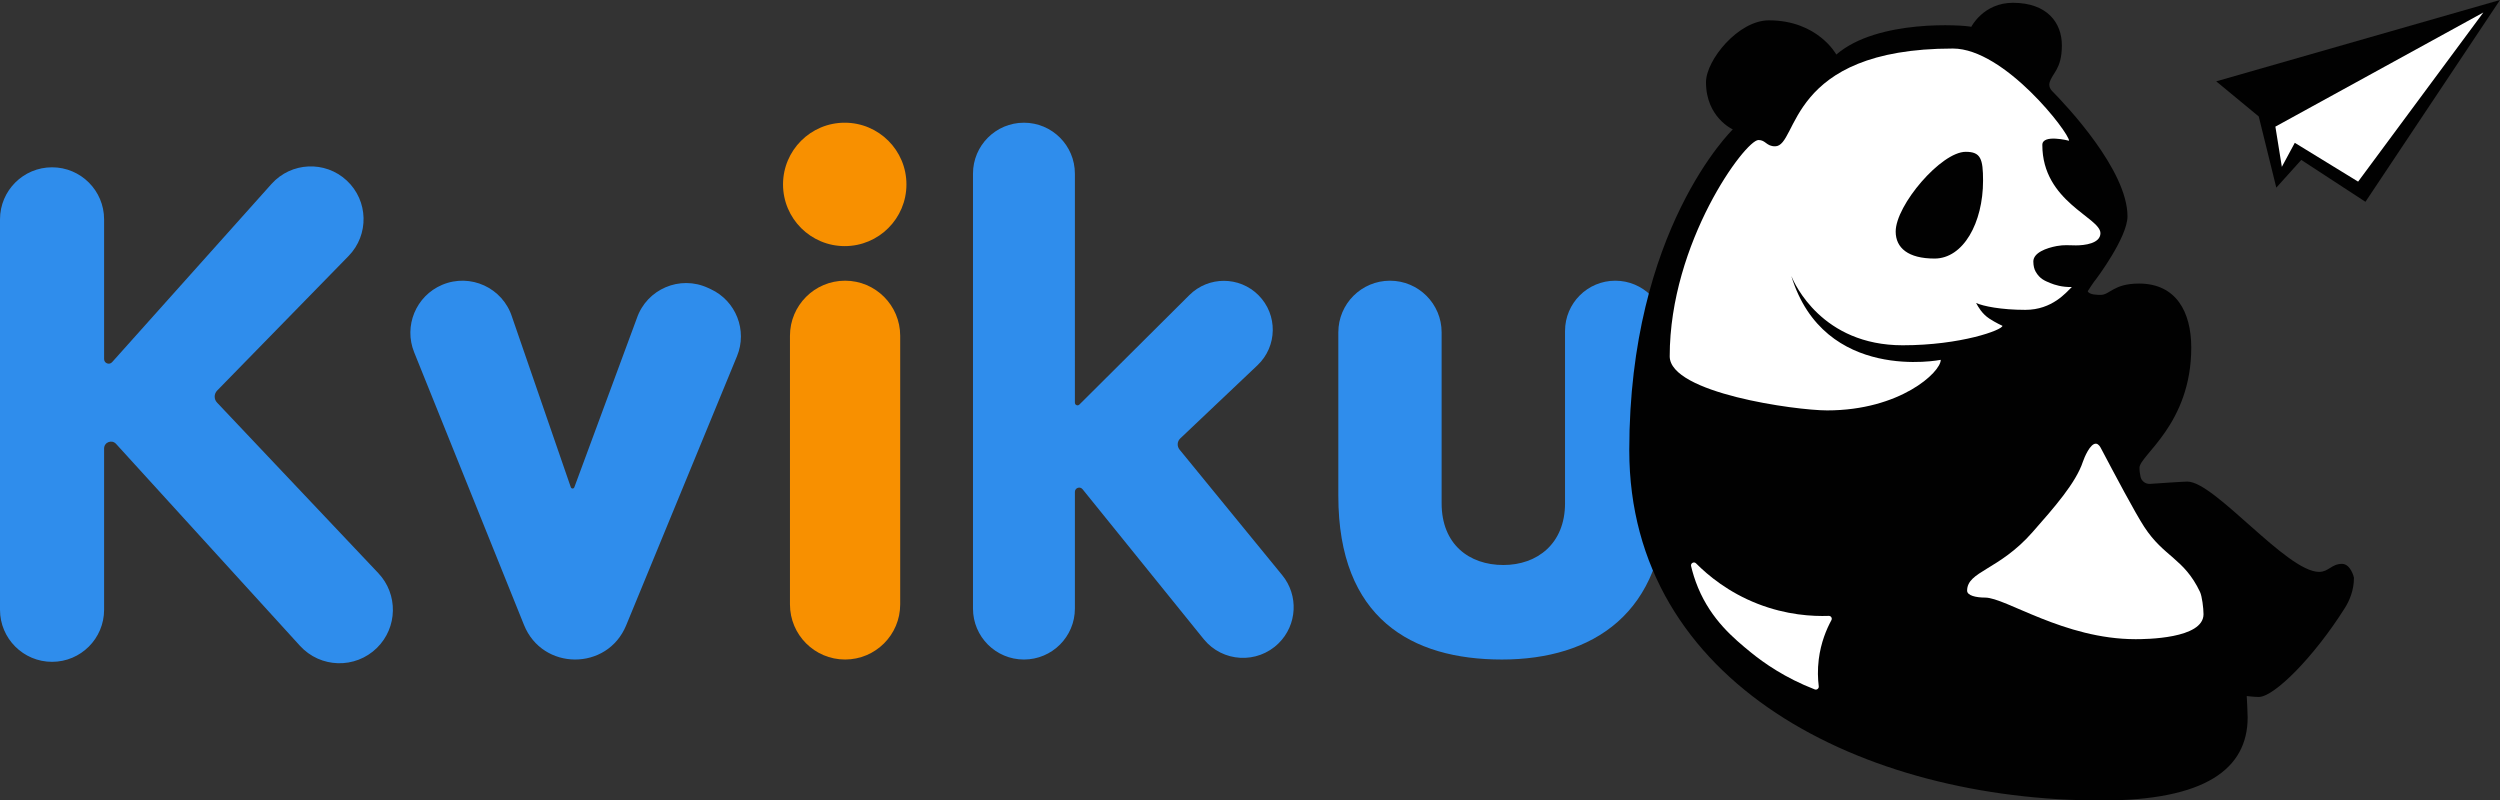
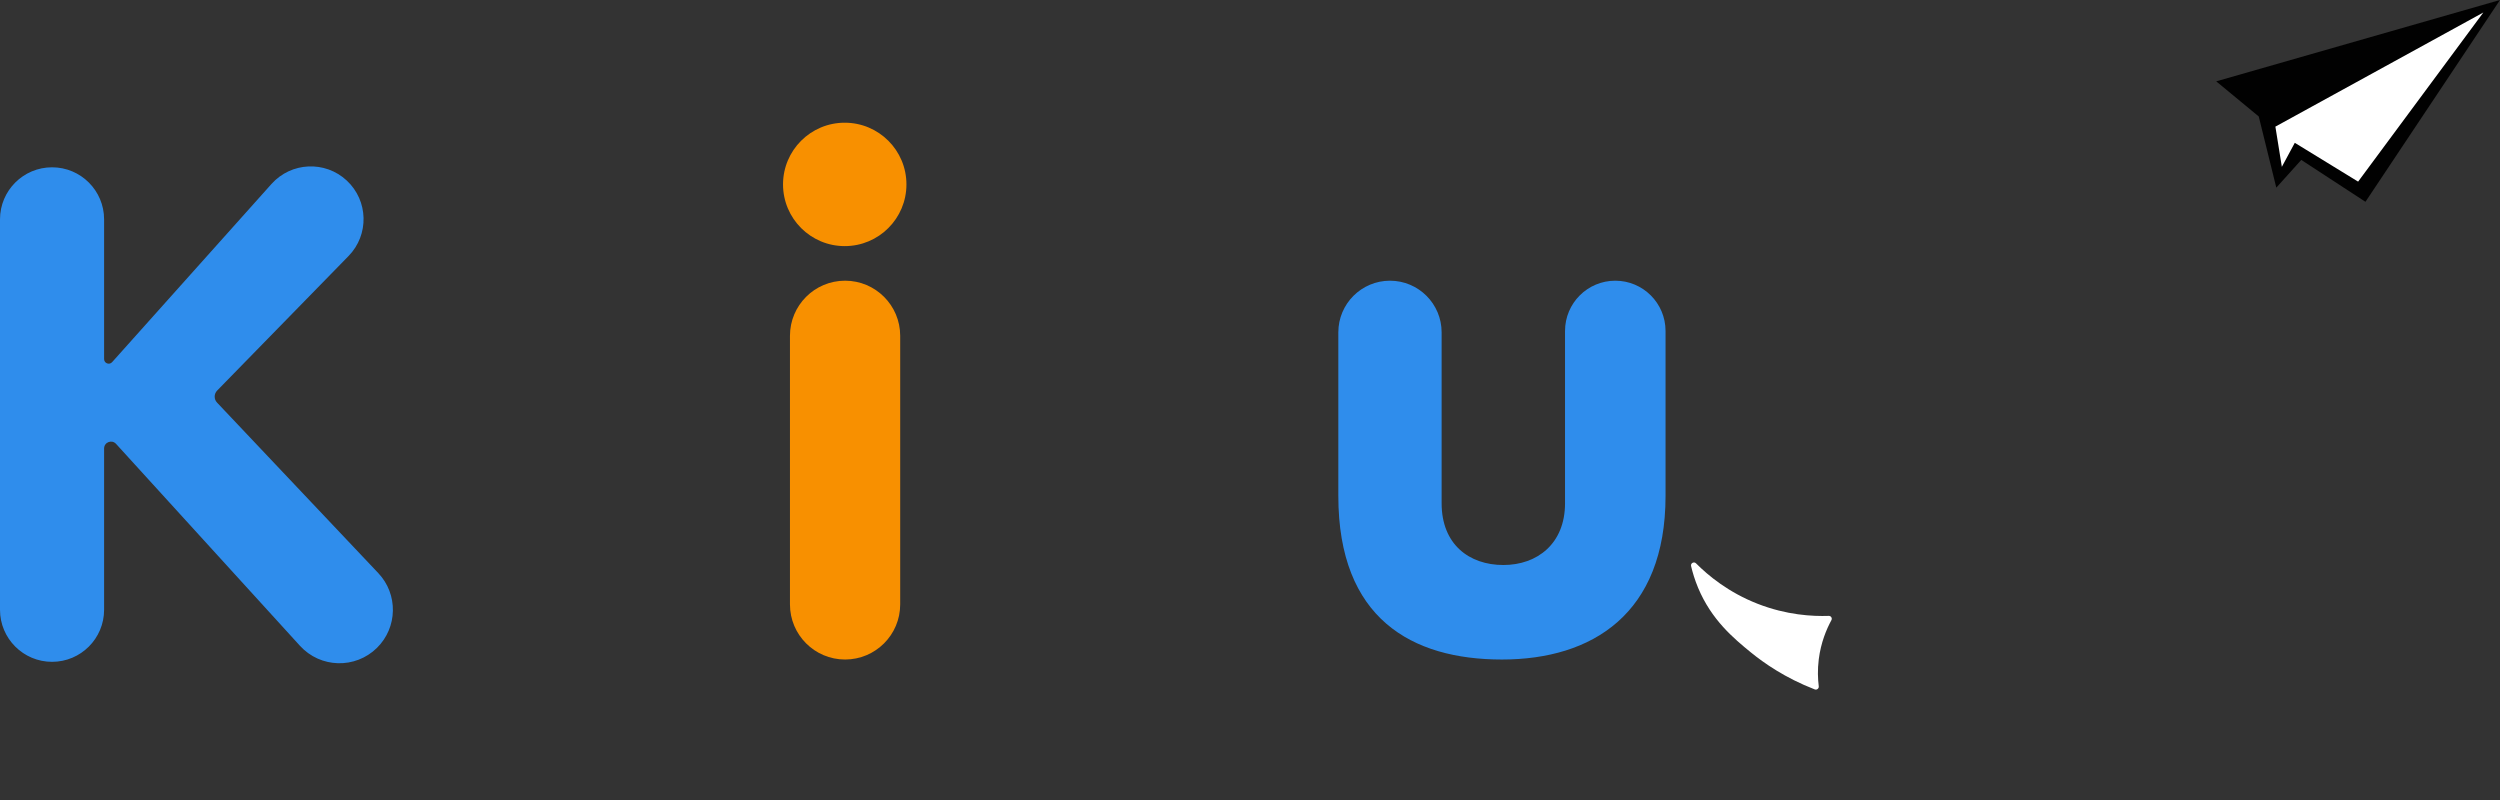
<svg xmlns="http://www.w3.org/2000/svg" version="1.1" id="Layer_1" x="0px" y="0px" viewBox="0 0 341.637 109.389" style="enable-background:new 0 0 341.637 109.389;" xml:space="preserve">
  <rect x="0" y="0" width="341.637" height="109.389" fill="#333333" stroke="none" />
  <style type="text/css">
	.st0{fill:#2F8DEC;}
	.st1{fill:#F89000;}
	.st2{fill:#010101;}
	.st3{fill:#FFFFFF;}
</style>
  <path class="st0" d="M14.226,49.069V29.976c0-3.928-3.185-7.113-7.113-7.113H7.113  C3.185,22.863,0,26.048,0,29.976L0,83.329c0,3.928,3.185,7.113,7.113,7.113h0  c3.928,0,7.113-3.185,7.113-7.113V61.291c0-0.859,1.056-1.267,1.634-0.633  L40.99,88.25c2.788,3.061,7.56,3.194,10.515,0.293l0-0  c2.839-2.788,2.924-7.336,0.189-10.227l-22.033-23.299  c-0.437-0.462-0.431-1.187,0.013-1.643l17.958-18.387  c2.83-2.897,2.719-7.556-0.245-10.315l-0-0  c-2.956-2.752-7.595-2.54-10.288,0.47l-21.776,24.346  C14.939,49.919,14.226,49.647,14.226,49.069z" />
-   <path class="st0" d="M78.004,66.587c0.078,0.227,0.398,0.23,0.481,0.005l8.542-23.102  c1.368-3.989,5.885-5.921,9.714-4.153l0.374,0.173  c3.464,1.599,5.051,5.644,3.598,9.171L85.567,85.46  c-2.573,6.248-11.434,6.214-13.959-0.054L56.595,48.137  c-1.449-3.598,0.249-7.693,3.819-9.209l0-0  c3.863-1.64,8.3,0.401,9.566,4.403L78.004,66.587z" />
  <path class="st1" d="M115.484,90.126h-0c-4.16,0-7.532-3.372-7.532-7.532v-36.704  c0-4.16,3.372-7.532,7.532-7.532h0c4.16,0,7.532,3.372,7.532,7.532V82.595  C123.016,86.754,119.644,90.126,115.484,90.126z" />
  <circle class="st1" cx="115.437" cy="25.2" r="8.432" />
-   <path class="st0" d="M132.963,23.732v59.432c0,3.846,3.118,6.963,6.963,6.963h0  c3.846,0,6.963-3.118,6.963-6.963V67.223c0-0.555,0.698-0.801,1.046-0.37  l16.549,20.479c2.573,3.185,7.334,3.451,10.247,0.573v-0  c2.539-2.509,2.753-6.538,0.493-9.302l-14.036-17.167  c-0.37-0.453-0.328-1.115,0.096-1.518l10.559-10.006  c2.73-2.587,2.788-6.917,0.129-9.576v-0  c-2.605-2.605-6.828-2.61-9.44-0.011l-15.033,14.963  c-0.226,0.225-0.61,0.065-0.61-0.254V23.732c0-3.846-3.118-6.963-6.963-6.963l0,0  C136.081,16.768,132.963,19.886,132.963,23.732z" />
  <path class="st0" d="M182.889,45.417v22.352c0,16.737,10.01,22.358,22.358,22.358h0  c12.348,0,22.358-6.253,22.358-22.358V45.227c0-3.793-3.075-6.868-6.868-6.868h-0  c-3.793,0-6.868,3.075-6.868,6.868v23.552c0,5.495-3.775,8.432-8.432,8.432h-0  c-4.657,0-8.432-2.811-8.432-8.432v-23.362c0-3.898-3.16-7.058-7.058-7.058h-0  C186.049,38.359,182.889,41.519,182.889,45.417z" />
  <polygon class="st2" points="302.858,11.116 308.668,15.916 311.068,25.642 314.479,21.853   323.25,27.578 341.637,0 " />
  <polygon class="st3" points="339.363,1.705 310.942,17.305 311.826,22.8 313.595,19.516   322.247,24.821 " />
-   <path class="st2" d="M241.721,2.779c-4.168,0-8.589,5.432-8.589,8.463  c0,4.8,3.663,6.442,3.663,6.442s-14.147,13.642-14.147,43.832  c0,31.958,31.958,47.874,64.547,47.874c14.147,0,19.958-4.295,19.958-11.368  c0-0.618-0.126-2.905-0.126-2.905s1.011,0.126,1.642,0.126  c2.116,0,7.566-5.495,11.747-12.126c0.617-0.979,1.263-2.386,1.263-4.168  c0-0.062-0.449-1.895-1.642-1.895c-1.404,0-1.825,1.097-3.12,1.097  c-4.428,0-14.28-12.339-17.993-12.339c-0.537,0-3.525,0.203-5.09,0.312  c-0.613,0.043-1.175-0.353-1.315-0.951c-0.082-0.349-0.146-0.775-0.146-1.255  c0-1.694,7.074-5.937,7.074-16.421c0-4.846-2.053-8.747-7.137-8.747  c-3.505,0-3.971,1.547-5.242,1.547c-0.304,0-1.572,0.025-1.768-0.505  c0,0,0.879-1.384,1.137-1.642c0,0,4.295-5.7,4.295-8.589  c0-6.316-8.371-15.168-10.33-17.152c-0.285-0.288-0.424-0.704-0.322-1.096  c0.353-1.346,1.684-1.819,1.684-5.12c0-3.084-2.005-5.811-6.695-5.811  c-4.026,0-5.684,3.284-5.684,3.284c-0.947-0.253-12.789-1.105-18.442,3.789  C250.942,7.453,248.416,2.779,241.721,2.779z" />
-   <path class="st3" d="M279.094,19.803c0-1.52,3.65-0.57,3.65-0.57  c0.05-1.04-8.81-12.6-15.87-12.6c-22.83,0-21.08,13.36-24.3,13.36  c-1.21,0-1.27-0.86-2.27-0.86c-1.8,0-12.13,13.97-12.13,29.56  c0,5.02,17.24,7.39,21.51,7.39c9.94,0,15.53-5.21,15.53-6.91  c0,0-15.93,3.2-20.42-11.45c0.43,1.05,4.19,9.46,15.21,9.46  c7.96,0,13.64-2.09,13.64-2.66c0,0-0.9-0.4-1.8-0.99  c-1.01-0.67-1.51-1.6-1.8-2.13c0.96,0.44,3.44,0.94,6.73,0.94  c3.69,0,5.6-2.41,6.35-3.12c-1.35,0.03-2.36-0.3-2.94-0.54  c-0.78-0.32-1.44-0.59-1.99-1.54c-0.21-0.36-0.32-0.81-0.33-1.4  c0-1.21,1.77-1.85,3.2-2.12c1.06-0.19,1.58-0.09,2.63-0.09  c1.16,0,3.34-0.25,3.34-1.67C287.034,29.703,279.094,27.583,279.094,19.803z   M264.364,35.333c-3.6,0-5.31-1.45-5.31-3.69  c0-3.603,6.213-10.896,9.573-10.896c2.04,0,2.367,0.946,2.367,3.936  C270.994,30.453,268.295,35.333,264.364,35.333z" />
-   <path class="st3" d="M286.437,60.632c-0.798-0.074-1.62,1.921-1.8,2.463  c-0.963,2.904-3.914,6.254-6.916,9.663c-4.56,5.179-8.905,5.305-8.905,7.958  c0,0.663,1.191,0.947,2.463,0.947c2.803,0,10.8,5.684,20.558,5.684  c1.332,0,9.284-0.04,9.284-3.411c0-0.812-0.2-2.459-0.482-3.052  C298.456,76.287,295.712,76.131,293.021,72c-1.268-1.946-4.027-7.167-5.921-10.753  C287.022,61.099,286.793,60.665,286.437,60.632z" />
  <path class="st3" d="M231.771,76.984c-0.286-0.287-0.768-0.022-0.676,0.372  c0.203,0.867,0.504,1.884,0.963,2.981c1.827,4.37,4.842,6.887,7.2,8.811  c1.788,1.458,4.68,3.49,8.733,5.062c0.282,0.11,0.587-0.12,0.55-0.42  c-0.125-1.014-0.176-2.272,0.002-3.694c0.288-2.302,1.06-4.119,1.726-5.344  c0.149-0.274-0.05-0.599-0.362-0.589c-2.232,0.077-5.756-0.109-9.701-1.646  C236.216,80.961,233.443,78.665,231.771,76.984z" />
</svg>